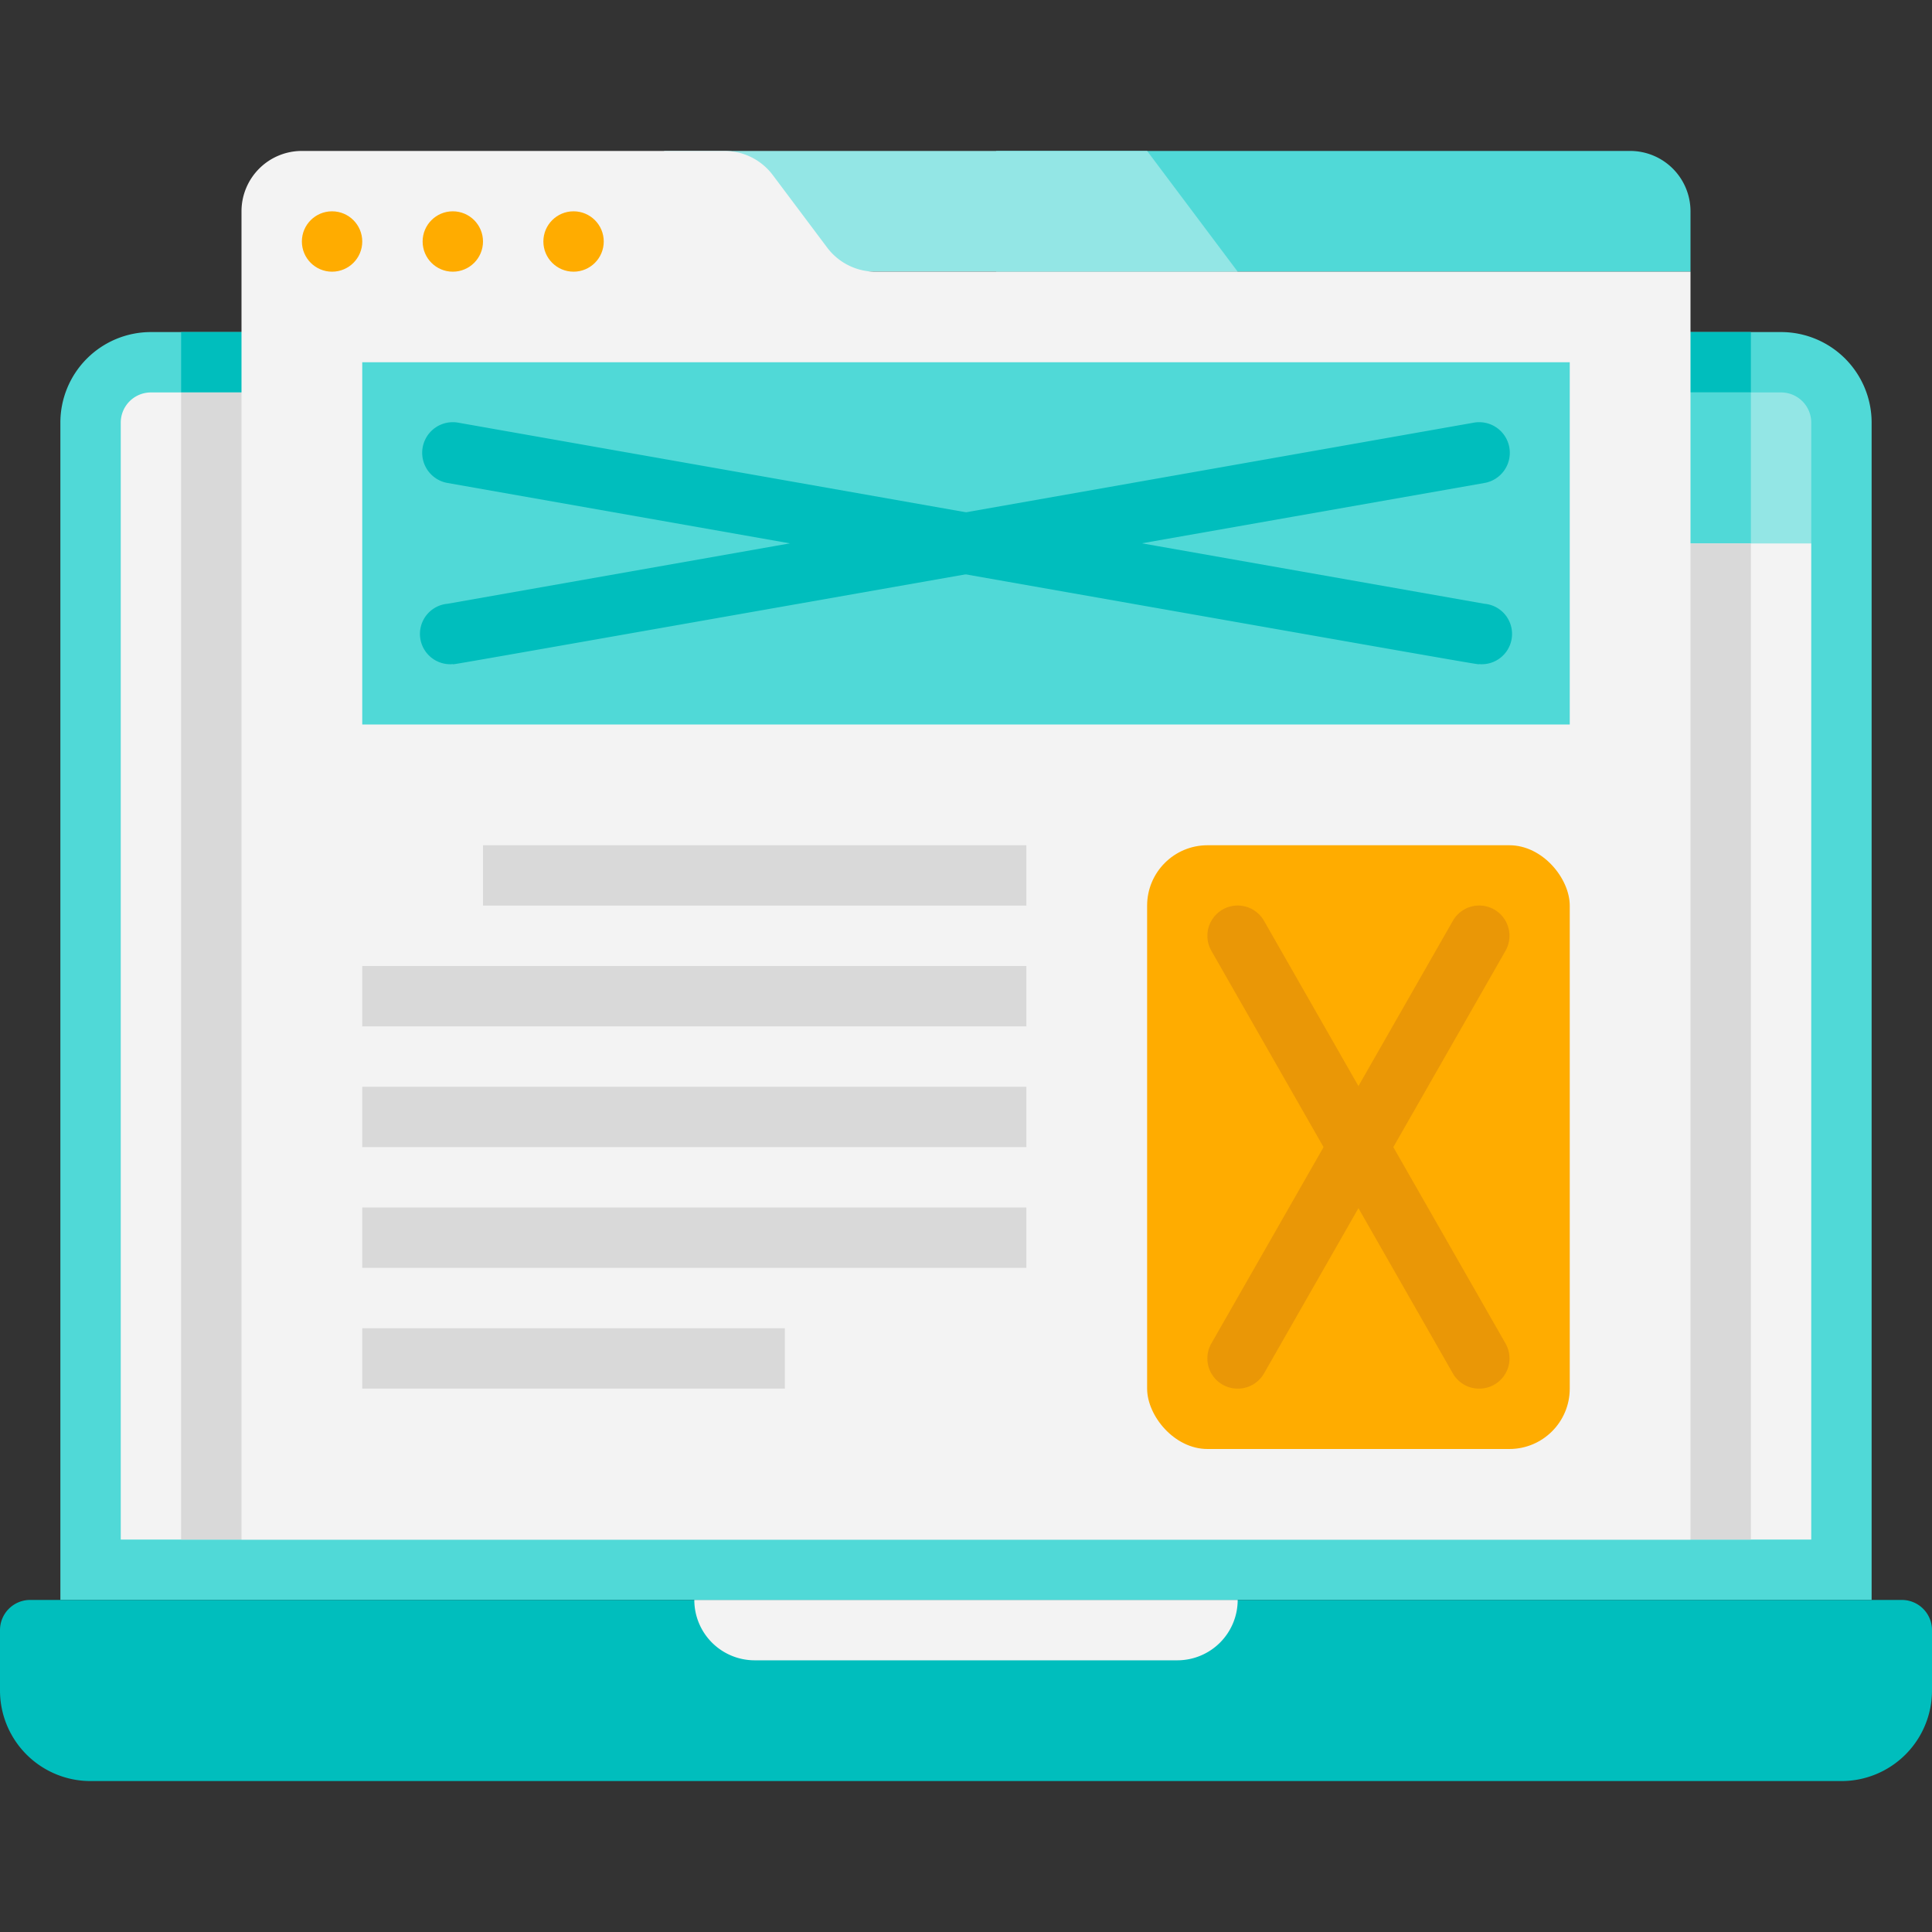
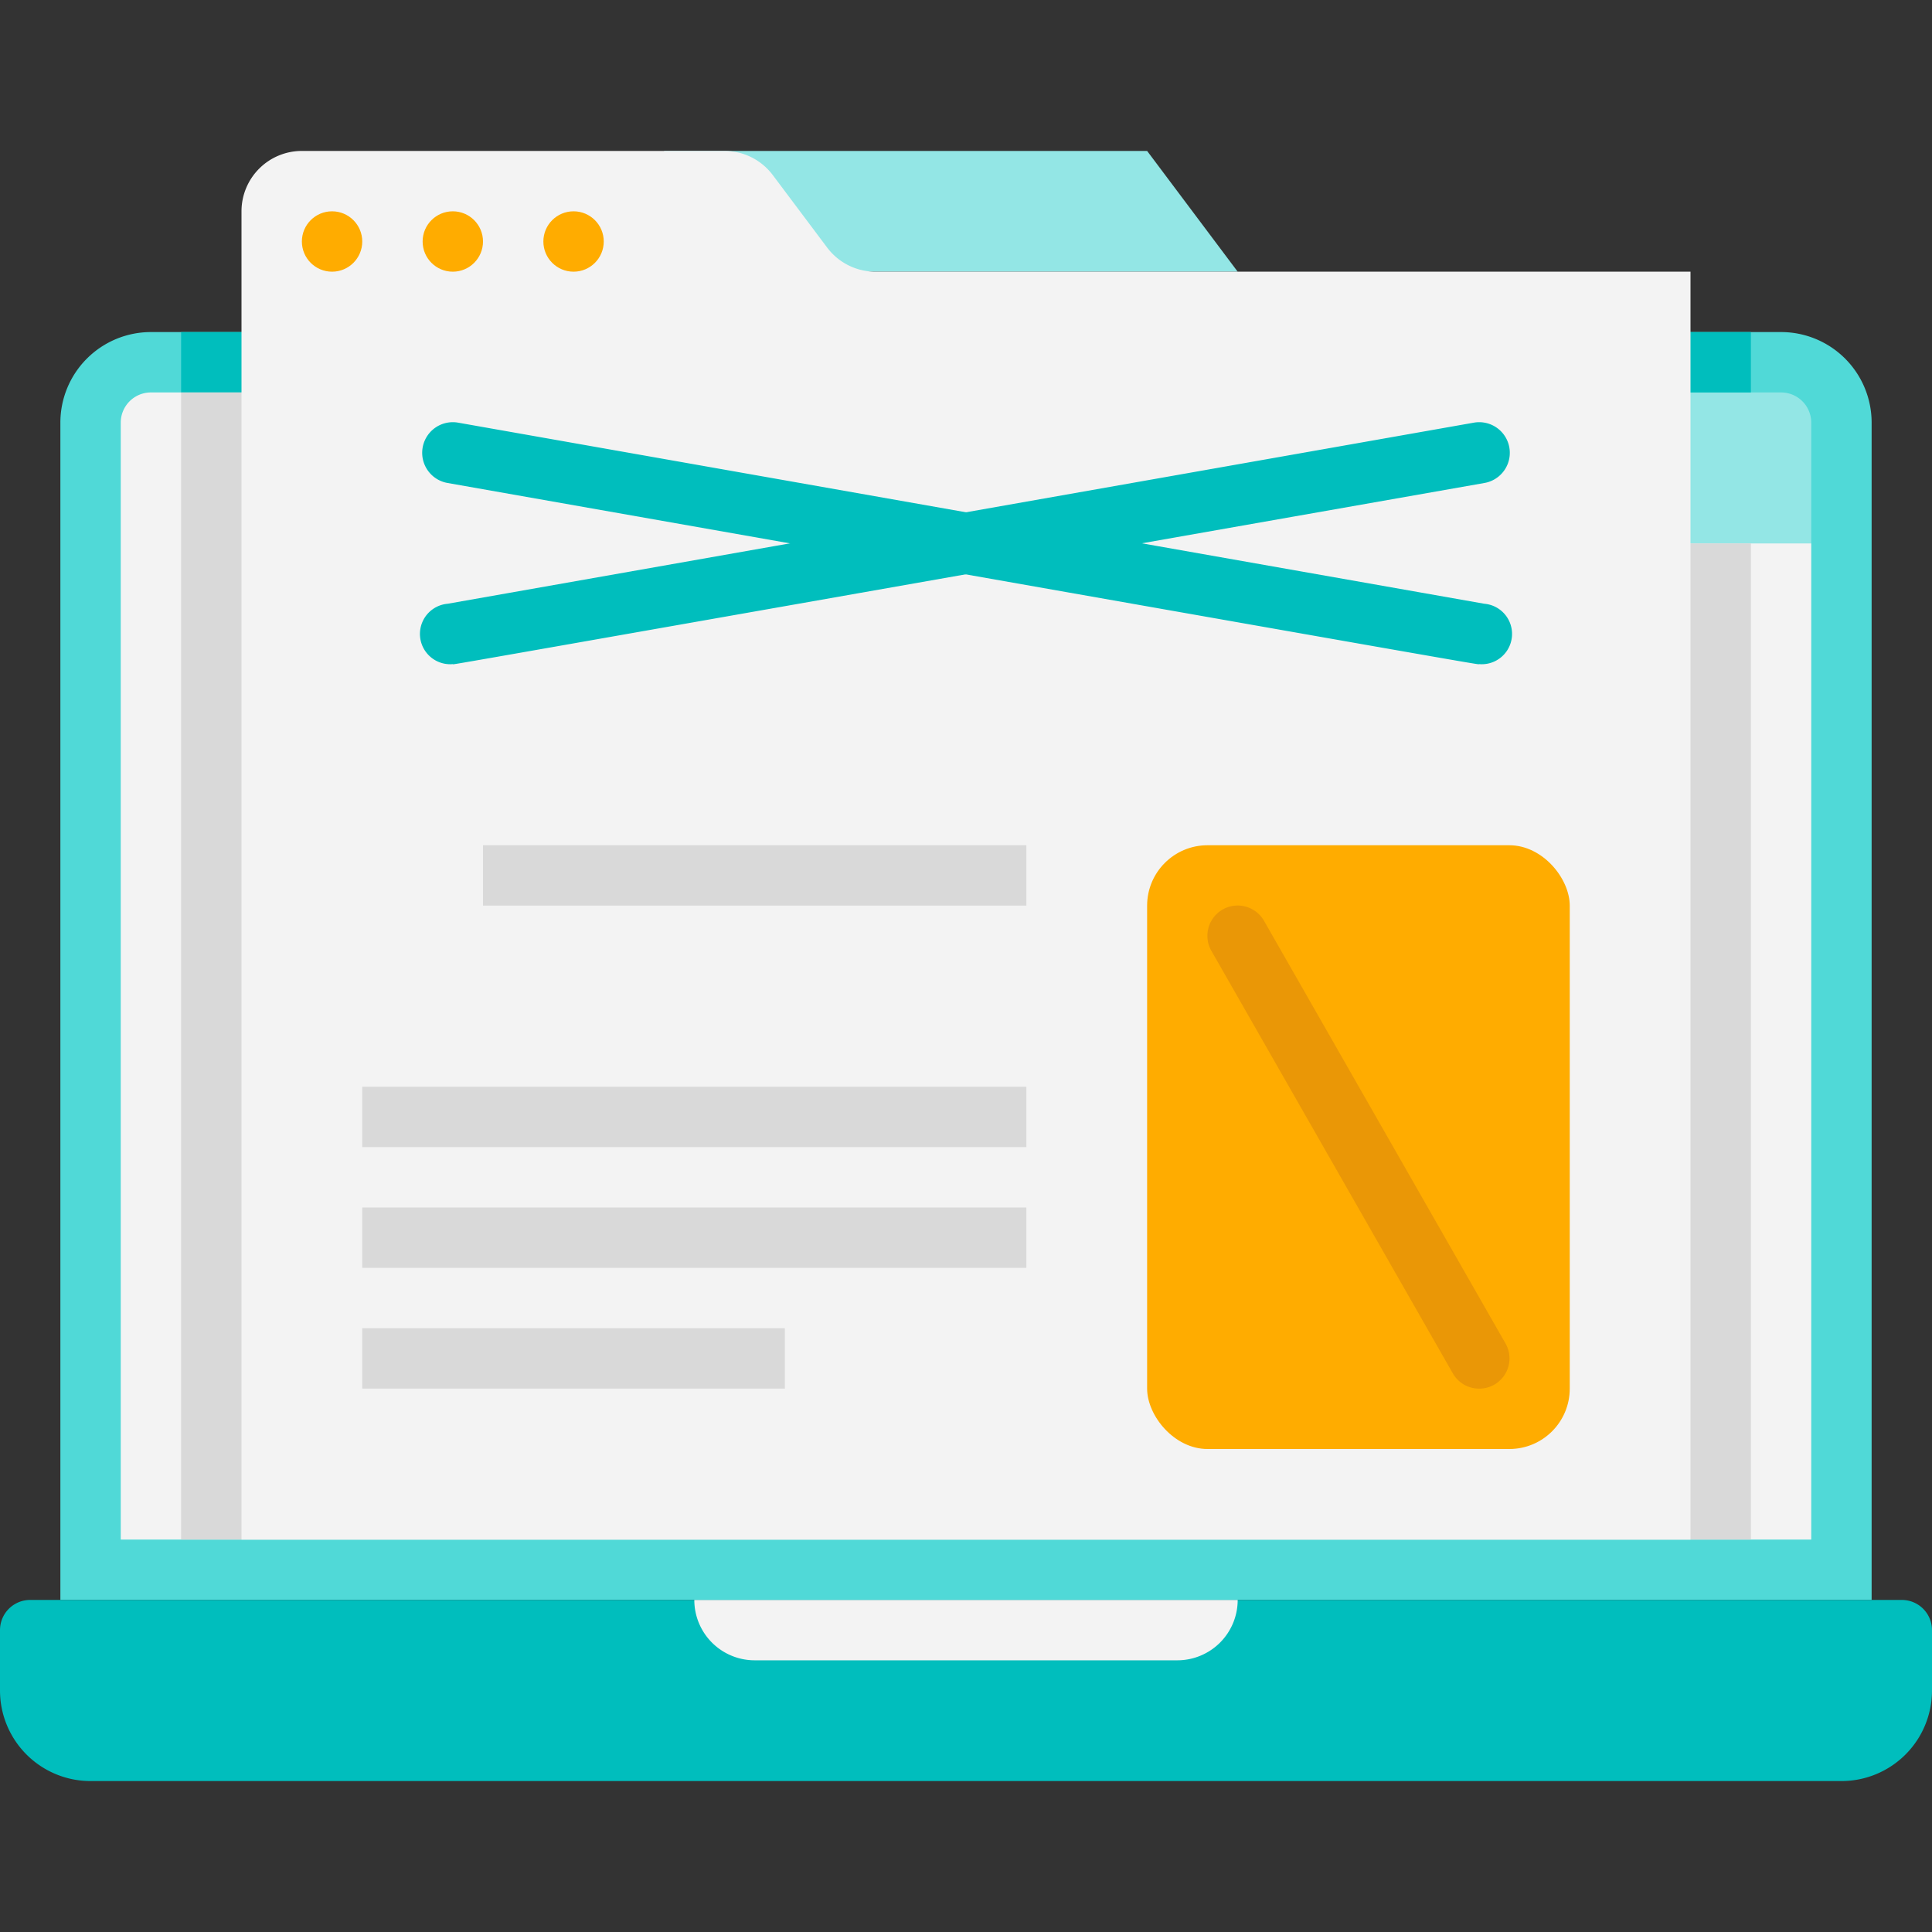
<svg xmlns="http://www.w3.org/2000/svg" viewBox="0 0 64 64">
  <rect x="0" y="0" width="64" height="64" fill="#333333" stroke="none" />
  <defs>
    <style>.cls-1{fill:#50d9d7;}.cls-2{fill:#00bebd;}.cls-3{fill:#93e6e5;}.cls-4{fill:#f3f3f3;}.cls-5{fill:#d9d9d9;}.cls-6{fill:#ffac00;}.cls-7{fill:#ea9706;}</style>
  </defs>
  <title>layout</title>
  <g id="layout">
    <path class="cls-1" d="M62,14V53H2V14a3,3,0,0,1,3-3H59A3,3,0,0,1,62,14Z" />
    <path class="cls-2" d="M1,53H63a1,1,0,0,1,1,1v2a3,3,0,0,1-3,3H3a3,3,0,0,1-3-3V54a1,1,0,0,1,1-1Z" />
    <path class="cls-3" d="M60,14v4H20l-4-5H59A1,1,0,0,1,60,14Z" />
    <path class="cls-4" d="M60,18V51H4V14a1,1,0,0,1,1-1H19.08a4,4,0,0,1,3.12,1.5c1.55,1.94,1.64,2.06,1.75,2.17a4,4,0,0,0,3,1.33Z" />
    <path class="cls-4" d="M39,55H25a2,2,0,0,1-2-2H41A2,2,0,0,1,39,55Z" />
-     <path class="cls-1" d="M33,9H56V7a2,2,0,0,0-2-2H33Z" />
    <polygon class="cls-3" points="22 9 41 9 38 5 22 5 22 9" />
    <rect class="cls-2" x="6" y="11" width="52" height="2" />
-     <path class="cls-1" d="M58,13v5H26.92a4,4,0,0,1-3.12-1.5l-1.6-2A4,4,0,0,0,19.08,13Z" />
    <path class="cls-5" d="M58,18V51H6V13H19.08a4,4,0,0,1,3.12,1.5l1.6,2A4,4,0,0,0,26.92,18Z" />
    <path class="cls-4" d="M56,9V51H8V7a2,2,0,0,1,2-2H24a2,2,0,0,1,1.6.8l1.8,2.4A2,2,0,0,0,29,9Z" />
    <rect class="cls-6" x="38" y="28" width="14" height="20" rx="2" />
    <rect class="cls-5" x="16" y="28" width="18" height="2" />
-     <rect class="cls-5" x="12" y="32" width="22" height="2" />
    <rect class="cls-5" x="12" y="36" width="22" height="2" />
    <rect class="cls-5" x="12" y="40" width="22" height="2" />
    <rect class="cls-5" x="12" y="44" width="14" height="2" />
    <path class="cls-7" d="M49,46a1,1,0,0,1-.87-.5l-8-14a1,1,0,0,1,1.74-1l8,14A1,1,0,0,1,49,46Z" />
-     <path class="cls-7" d="M41,46a1,1,0,0,1-.87-1.5l8-14a1,1,0,0,1,1.74,1l-8,14A1,1,0,0,1,41,46Z" />
-     <rect class="cls-1" x="12" y="12" width="40" height="12" />
    <path class="cls-2" d="M49,22c-.14,0,2,.38-34.17-6a1,1,0,0,1,.34-2l34,6A1,1,0,0,1,49,22Z" />
    <path class="cls-2" d="M15,22a1,1,0,0,1-.17-2l34-6a1,1,0,1,1,.34,2C12.76,22.41,15.14,22,15,22Z" />
    <circle class="cls-6" cx="11" cy="8" r="1" />
    <circle class="cls-6" cx="15" cy="8" r="1" />
    <circle class="cls-6" cx="19" cy="8" r="1" />
  </g>
</svg>